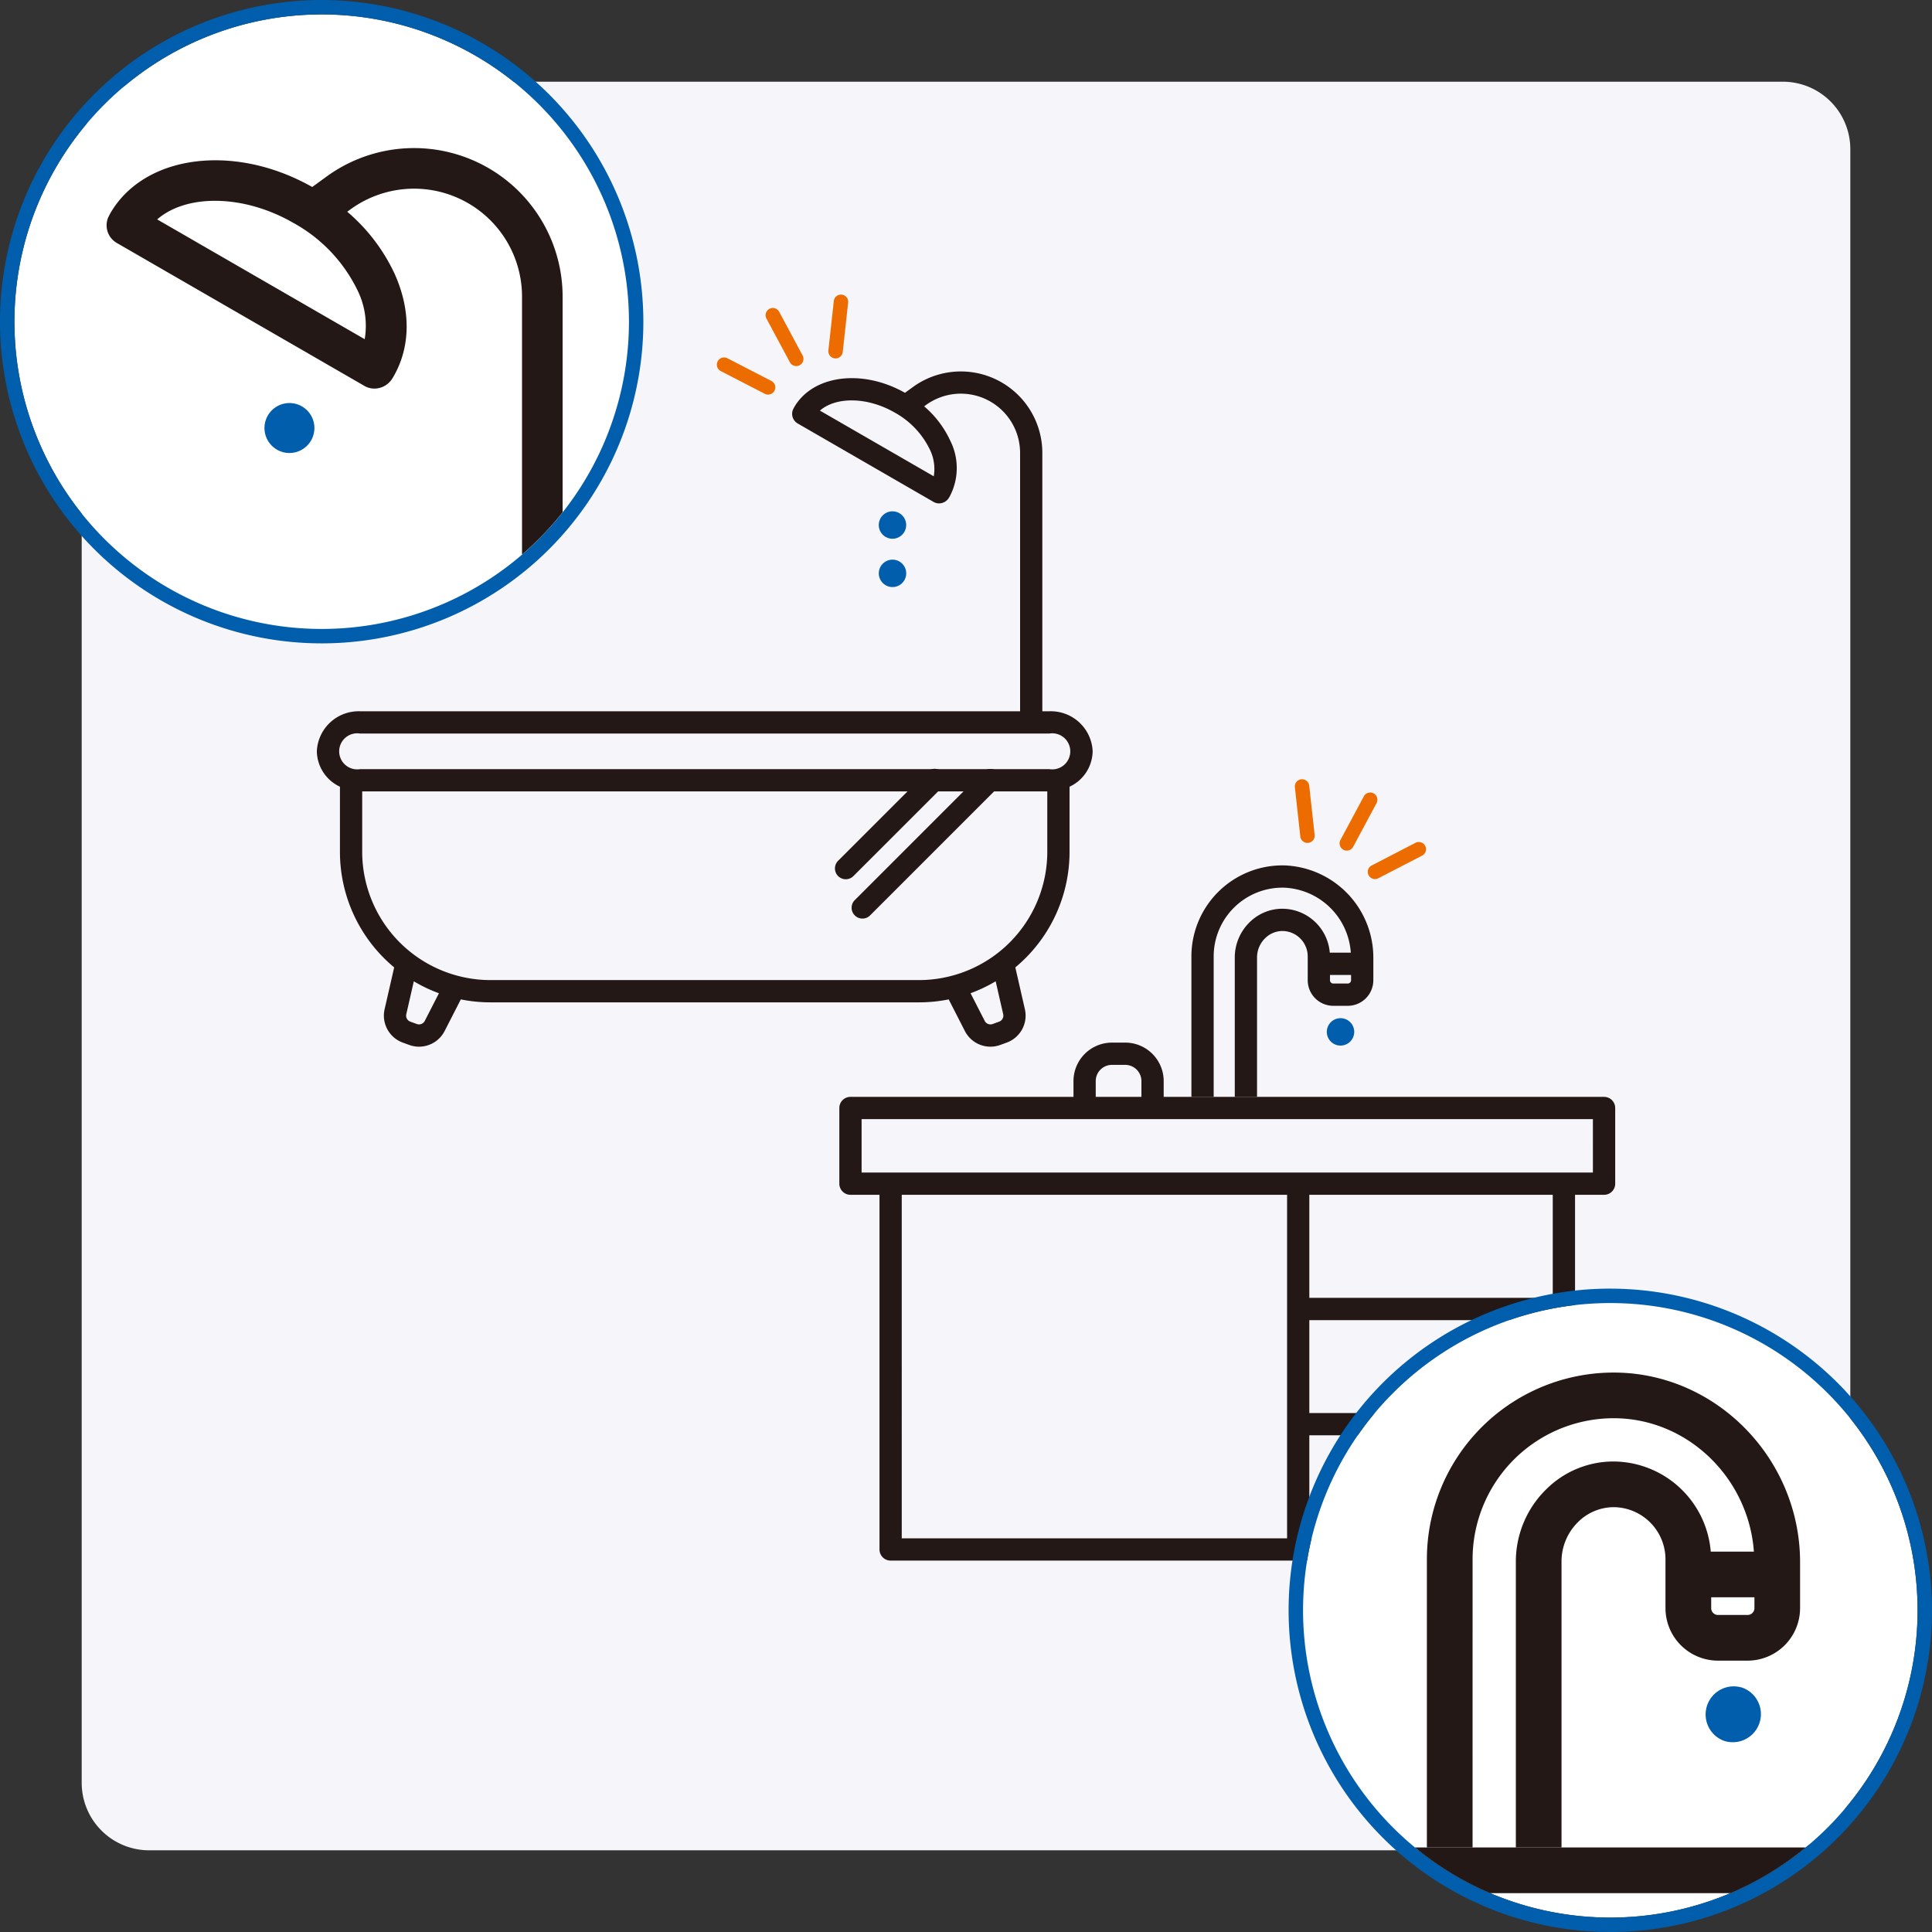
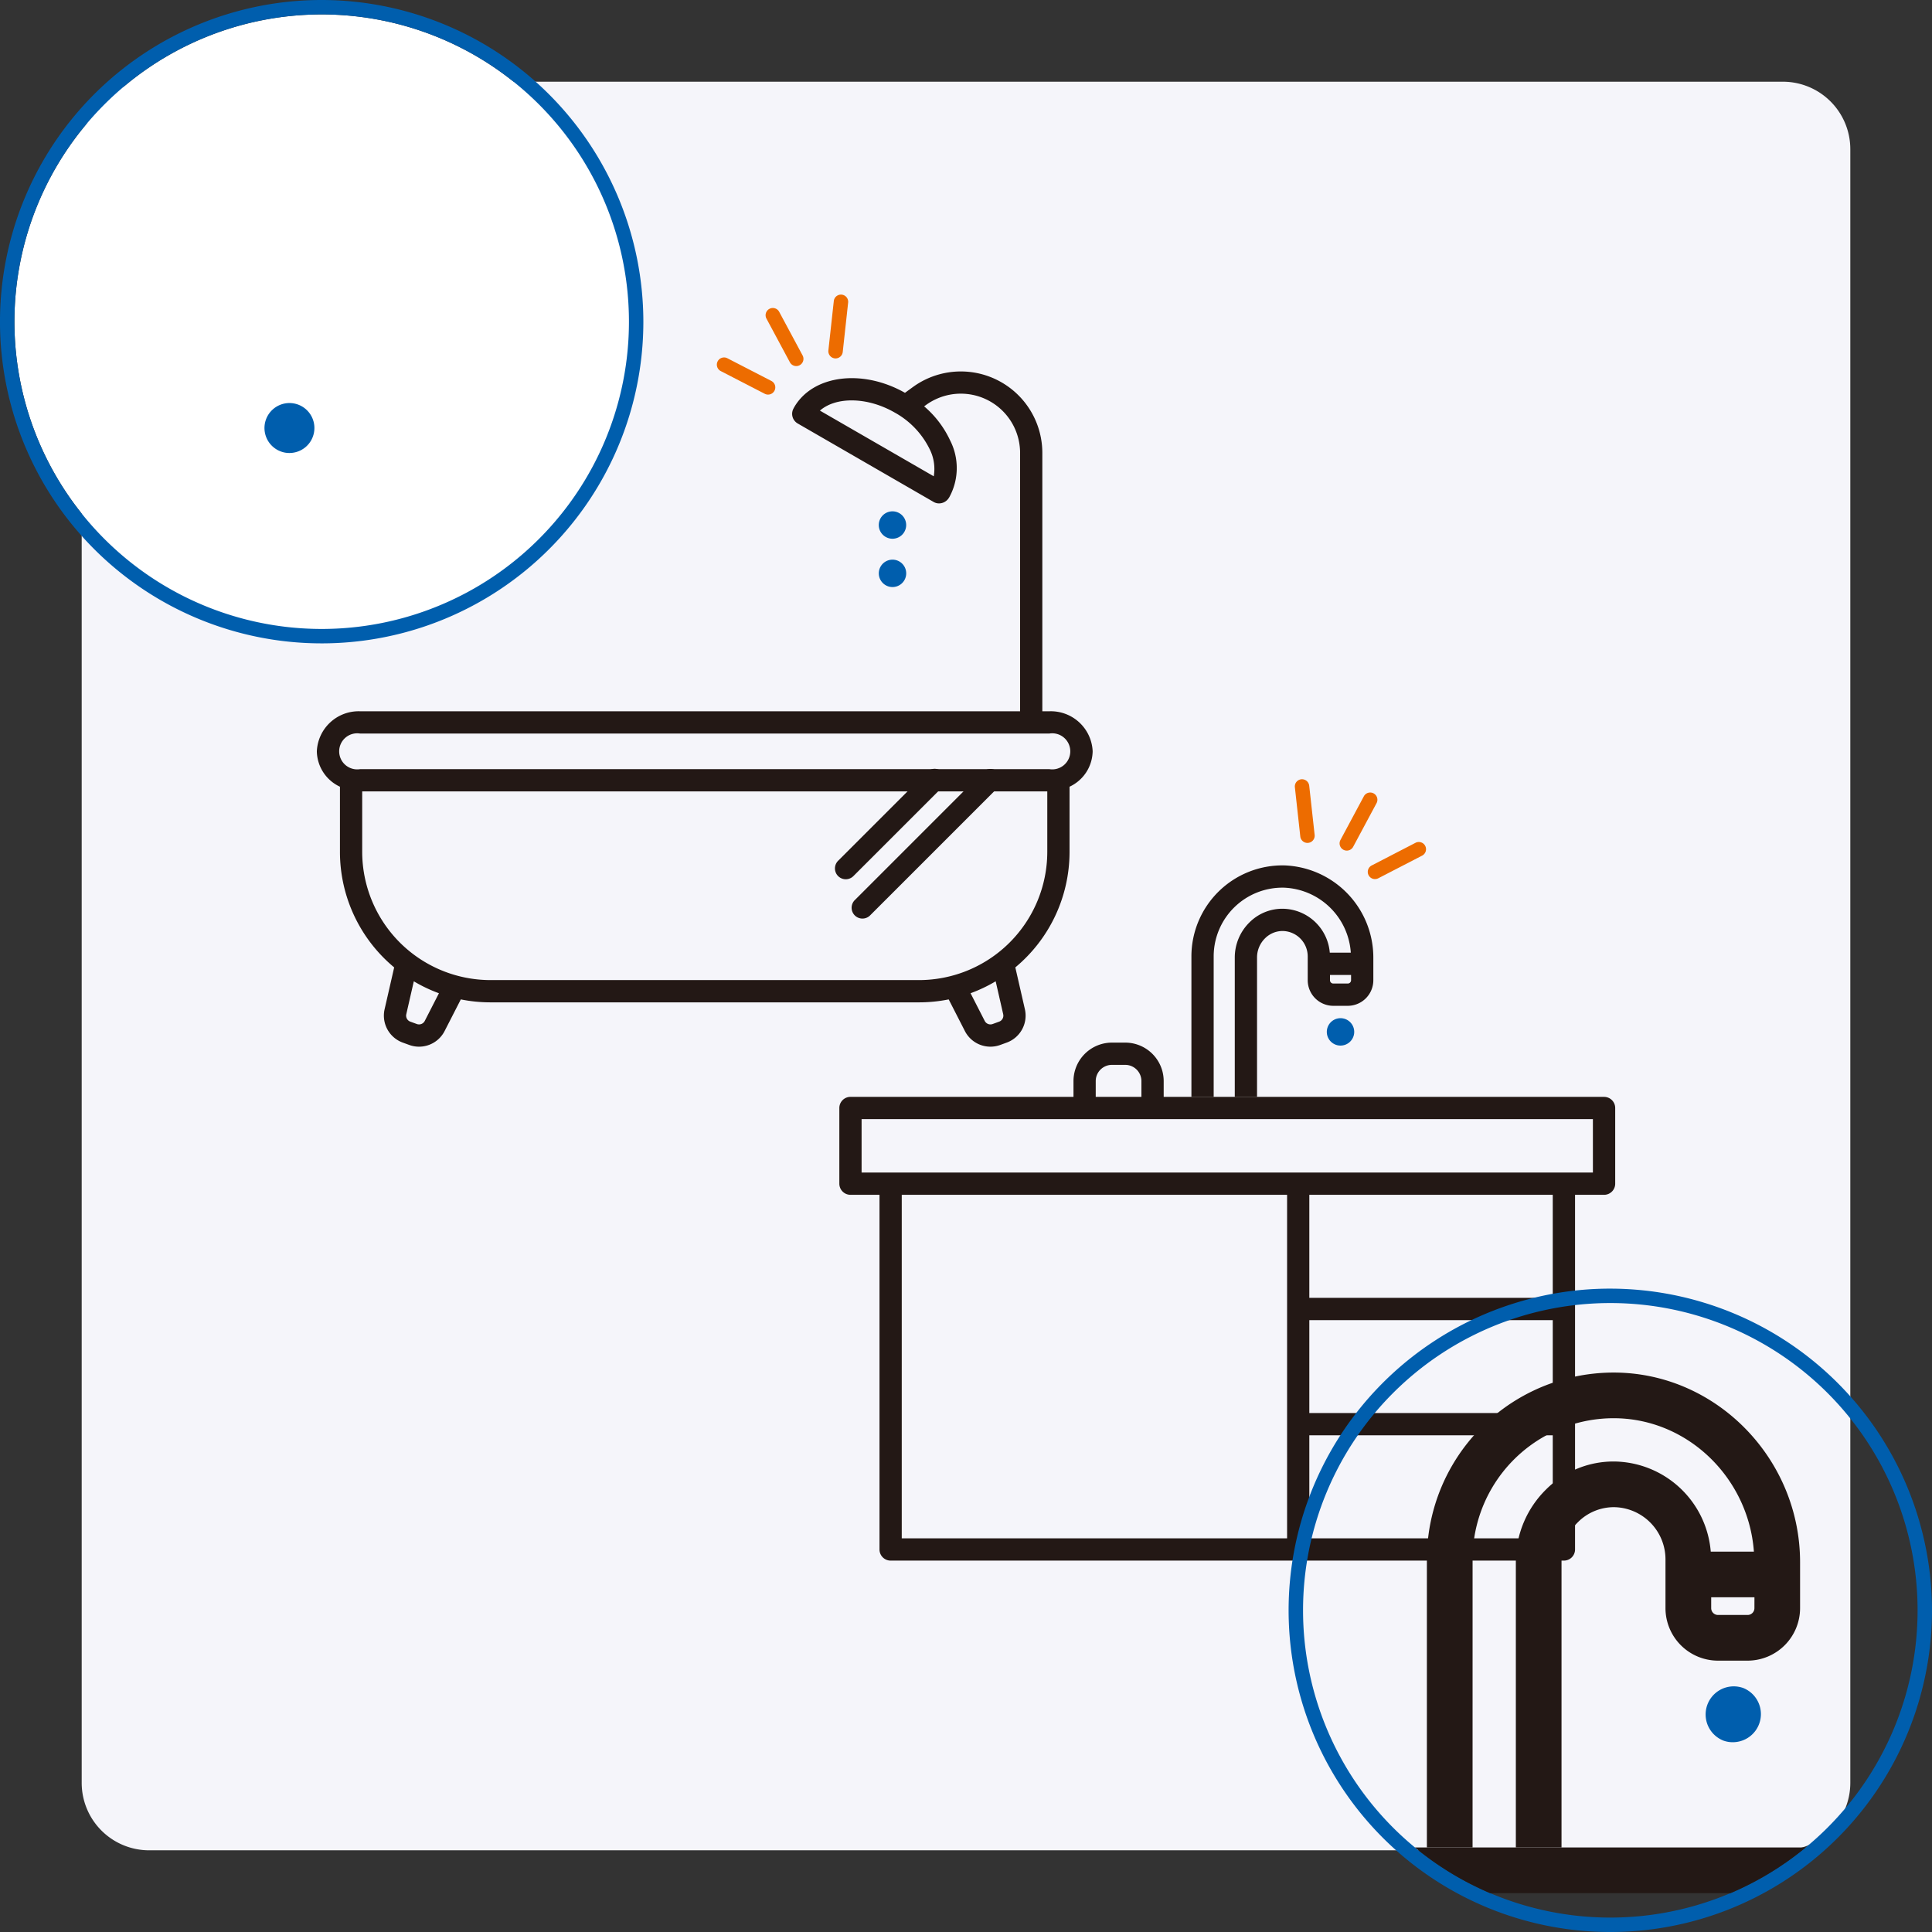
<svg xmlns="http://www.w3.org/2000/svg" id="グループ_101" data-name="グループ 101" width="300" height="300" viewBox="0 0 300 300">
  <rect x="0" y="0" width="300" height="300" fill="#333333" stroke="none" />
  <defs>
    <clipPath id="clip-path">
      <rect id="長方形_63" data-name="長方形 63" width="300" height="300" fill="none" />
    </clipPath>
  </defs>
  <g id="グループ_100" data-name="グループ 100" clip-path="url(#clip-path)">
    <path id="パス_577" data-name="パス 577" d="M272.609,283.086H18.934A10.477,10.477,0,0,1,8.457,272.608V18.934A10.477,10.477,0,0,1,18.934,8.458H272.609a10.478,10.478,0,0,1,10.478,10.476V272.608a10.478,10.478,0,0,1-10.478,10.478" transform="translate(4.229 4.229)" fill="#f5f5fa" />
    <path id="パス_578" data-name="パス 578" d="M153.269,97.444a6.5,6.5,0,0,0-6.738-6.219h-1.077V51.112a12.655,12.655,0,0,0-20.1-10.234l-1.23.894c-6.618-3.752-14.307-2.766-17.2,2.238-.033.057-.063.114-.114.212a1.728,1.728,0,0,0,.66,2.314l21.107,12.186a1.668,1.668,0,0,0,.838.222,1.8,1.8,0,0,0,1.52-.848c.038-.057.074-.115.105-.171a9.438,9.438,0,0,0,.1-8.751,15.546,15.546,0,0,0-4.039-5.3l.284-.206A9.2,9.2,0,0,1,142,51.112V91.225H39.536A6.5,6.5,0,0,0,32.8,97.444a6.179,6.179,0,0,0,3.588,5.493v10.111a23.326,23.326,0,0,0,8.42,17.946l-1.487,6.5a4.458,4.458,0,0,0,2.817,5.175l1.016.369a4.414,4.414,0,0,0,1.515.267,4.459,4.459,0,0,0,3.967-2.421l2.52-4.92a23.385,23.385,0,0,0,4.6.458h66.552a23.412,23.412,0,0,0,4.605-.458l2.518,4.919a4.454,4.454,0,0,0,5.482,2.155l1.016-.37a4.456,4.456,0,0,0,2.817-5.174l-1.486-6.5a23.33,23.33,0,0,0,8.419-17.946V102.937a6.179,6.179,0,0,0,3.588-5.493M128.594,54.736l-17.675-10.2c2.489-2.173,7.37-2.145,11.609.3a13.065,13.065,0,0,1,5.465,5.756,6.823,6.823,0,0,1,.6,4.146M49.557,139.308a1,1,0,0,1-1.225.48l-1.014-.369a.994.994,0,0,1-.629-1.155l1.169-5.11a23.291,23.291,0,0,0,3.9,1.855Zm89.82-1.044a.994.994,0,0,1-.628,1.154l-1.016.37a1,1,0,0,1-1.224-.482l-2.2-4.3a23.251,23.251,0,0,0,3.9-1.855Zm-13.068-5.3H59.757a19.936,19.936,0,0,1-19.914-19.914v-9.385h106.38v9.385a19.936,19.936,0,0,1-19.914,19.914m20.222-32.757h-107a2.8,2.8,0,1,1,0-5.523h107a2.8,2.8,0,1,1,0,5.523" transform="translate(16.399 19.223)" fill="#231815" />
    <path id="パス_579" data-name="パス 579" d="M91.259,59a2.122,2.122,0,0,0,.777,2.9,2.093,2.093,0,0,0,1.063.288A2.127,2.127,0,1,0,91.259,59" transform="translate(45.486 28.969)" fill="#005ead" />
    <path id="パス_580" data-name="パス 580" d="M91.1,54.331a2.124,2.124,0,0,0,1.272,2.729,2.037,2.037,0,0,0,.723.128A2.127,2.127,0,1,0,91.1,54.331" transform="translate(45.486 26.466)" fill="#005ead" />
    <path id="パス_581" data-name="パス 581" d="M157,116.357h-5.25m-10.189,0h-4.308V113.9a5.976,5.976,0,0,0-5.97-5.97h-2.066a5.977,5.977,0,0,0-5.971,5.97v2.455H88.616a1.728,1.728,0,0,0-1.728,1.728v11.751a1.728,1.728,0,0,0,1.728,1.728h4.508v55.073a1.729,1.729,0,0,0,1.728,1.729H199.4a1.729,1.729,0,0,0,1.728-1.729V131.564h4.508a1.728,1.728,0,0,0,1.728-1.728V118.085a1.728,1.728,0,0,0-1.728-1.728H171m-3.456,0h-7.093m-12.165,0h-3.275M126.7,113.9a2.517,2.517,0,0,1,2.514-2.514h2.066a2.517,2.517,0,0,1,2.514,2.514v2.455H126.7Zm-30.12,17.662h59.834v53.345H96.579Zm101.087,33.885h-37.8V151.022h37.8Zm-37.8,3.458h37.8v16h-37.8Zm37.8-21.34h-37.8v-16h37.8Zm6.235-19.46H90.344v-8.294H203.9Z" transform="translate(43.444 53.966)" fill="#231815" />
    <path id="パス_582" data-name="パス 582" d="M137.8,89.588a14.139,14.139,0,0,0-14.465,14.12v21.824h3.457V103.708a10.681,10.681,0,0,1,10.925-10.663,10.826,10.826,0,0,1,10.368,10.094h-3.263a7.424,7.424,0,0,0-7.237-6.821,7.209,7.209,0,0,0-5.235,2.12,7.653,7.653,0,0,0-2.281,5.421v21.674h3.456V103.858a4.181,4.181,0,0,1,1.25-2.956,3.848,3.848,0,0,1,2.753-1.128,3.952,3.952,0,0,1,3.867,3.935v3.71a3.977,3.977,0,0,0,3.973,3.972h2.242a3.977,3.977,0,0,0,3.974-3.972V103.94A14.328,14.328,0,0,0,137.8,89.588m10.326,17.829a.516.516,0,0,1-.516.514h-2.242a.516.516,0,0,1-.516-.514V106.6h3.274Z" transform="translate(61.667 44.792)" fill="#231815" />
    <path id="パス_583" data-name="パス 583" d="M137.481,106.8a2.124,2.124,0,0,0,1.272,2.729,2.038,2.038,0,0,0,.723.127,2.127,2.127,0,1,0-1.995-2.856" transform="translate(68.676 52.701)" fill="#005ead" />
    <path id="パス_584" data-name="パス 584" d="M88.114,96.729a1.68,1.68,0,0,1-1.188-2.868L100.7,80.092a1.68,1.68,0,1,1,2.376,2.375L89.3,96.237a1.673,1.673,0,0,1-1.188.492" transform="translate(43.217 39.8)" fill="#231815" />
    <path id="パス_585" data-name="パス 585" d="M89.839,102.835a1.68,1.68,0,0,1-1.188-2.868l19.875-19.875a1.68,1.68,0,0,1,2.376,2.376L91.027,102.343a1.673,1.673,0,0,1-1.188.492" transform="translate(44.08 39.8)" fill="#231815" />
    <path id="パス_586" data-name="パス 586" d="M84.011,40.9a1.12,1.12,0,0,1-.987-.591l-3.636-6.777a1.12,1.12,0,0,1,1.974-1.059L85,39.252a1.121,1.121,0,0,1-.987,1.65" transform="translate(39.628 15.943)" fill="#ed6c00" />
    <path id="パス_587" data-name="パス 587" d="M86.873,40.4c-.042,0-.083,0-.125-.006a1.125,1.125,0,0,1-.992-1.237l.839-7.646a1.12,1.12,0,1,1,2.226.246L87.985,39.4a1.122,1.122,0,0,1-1.111,1" transform="translate(42.875 15.255)" fill="#ed6c00" />
    <path id="パス_588" data-name="パス 588" d="M82.164,42.771a1.116,1.116,0,0,1-.515-.125L74.815,39.12a1.12,1.12,0,1,1,1.029-1.991l6.834,3.526a1.12,1.12,0,0,1-.514,2.115" transform="translate(37.104 18.501)" fill="#ed6c00" />
    <path id="パス_589" data-name="パス 589" d="M139.794,91.061a1.1,1.1,0,0,1-.53-.133,1.12,1.12,0,0,1-.457-1.516l3.632-6.779a1.12,1.12,0,1,1,1.974,1.059l-3.632,6.779a1.12,1.12,0,0,1-.987.591" transform="translate(69.337 41.02)" fill="#ed6c00" />
    <path id="パス_590" data-name="パス 590" d="M142.712,92.928a1.12,1.12,0,0,1-.514-2.115l6.833-3.534a1.121,1.121,0,0,1,1.027,1.992L143.226,92.8a1.108,1.108,0,0,1-.515.124" transform="translate(70.795 43.577)" fill="#ed6c00" />
    <path id="パス_591" data-name="パス 591" d="M136,90.554a1.121,1.121,0,0,1-1.112-1l-.841-7.644a1.118,1.118,0,0,1,.99-1.236,1.13,1.13,0,0,1,1.236.992l.843,7.644a1.122,1.122,0,0,1-.992,1.236,1.149,1.149,0,0,1-.124.006" transform="translate(67.021 40.334)" fill="#ed6c00" />
    <path id="パス_592" data-name="パス 592" d="M96.917,49.205A47.712,47.712,0,1,1,49.205,1.493,47.712,47.712,0,0,1,96.917,49.205" transform="translate(0.747 0.747)" fill="#fff" />
    <path id="パス_593" data-name="パス 593" d="M49.951,2.24A47.712,47.712,0,1,1,2.24,49.951,47.712,47.712,0,0,1,49.951,2.24m0-2.24A49.951,49.951,0,1,0,99.9,49.951,50.009,50.009,0,0,0,49.951,0" fill="#005ead" />
-     <path id="パス_594" data-name="パス 594" d="M81.844,71.888V38.406A23.069,23.069,0,0,0,45.209,19.748L42.965,21.38c-12.064-6.838-26.079-5.044-31.35,4.079-.057.1-.112.207-.205.387a3.151,3.151,0,0,0,1.2,4.218L51.088,52.277a3.031,3.031,0,0,0,1.527.406,3.274,3.274,0,0,0,2.772-1.547c.067-.1.135-.21.192-.312,2.664-4.614,2.729-10.278.185-15.951A28.275,28.275,0,0,0,48.4,25.221l.516-.375a16.766,16.766,0,0,1,26.626,13.56V78.453a47.946,47.946,0,0,0,6.3-6.566M50.012,37.454a12.444,12.444,0,0,1,1.1,7.559l-32.222-18.6c4.539-3.965,13.436-3.911,21.164.552a23.8,23.8,0,0,1,9.96,10.491" transform="translate(5.518 7.657)" fill="#231815" />
    <path id="パス_595" data-name="パス 595" d="M32.58,41.956a3.878,3.878,0,0,0-2.646,7.291,3.7,3.7,0,0,0,1.317.232,3.879,3.879,0,0,0,1.329-7.524" transform="translate(13.689 20.862)" fill="#005ead" />
-     <path id="パス_596" data-name="パス 596" d="M230.315,182.6A47.712,47.712,0,1,1,182.6,134.891,47.712,47.712,0,0,1,230.315,182.6" transform="translate(67.445 67.445)" fill="#fff" />
    <path id="パス_597" data-name="パス 597" d="M183.35,135.638a47.712,47.712,0,1,1-47.712,47.712,47.712,47.712,0,0,1,47.712-47.712m0-2.24A49.952,49.952,0,1,0,233.3,183.35,50.009,50.009,0,0,0,183.35,133.4" transform="translate(66.699 66.699)" fill="#005ead" />
    <path id="パス_598" data-name="パス 598" d="M195.482,198.341a47.724,47.724,0,0,0,11.669-7.092H146.473a47.724,47.724,0,0,0,11.668,7.092Z" transform="translate(73.237 95.625)" fill="#231815" />
    <path id="パス_599" data-name="パス 599" d="M154.806,171.06a21.91,21.91,0,0,1,22.41-21.876c11.23.267,20.445,9.41,21.272,20.708h-6.7A15.233,15.233,0,0,0,176.943,155.9a14.788,14.788,0,0,0-10.737,4.35,15.7,15.7,0,0,0-4.683,11.119V215.83h7.092V171.367a8.573,8.573,0,0,1,2.564-6.063,7.887,7.887,0,0,1,5.646-2.314,8.106,8.106,0,0,1,7.933,8.07v7.611a8.159,8.159,0,0,0,8.15,8.15h4.6a8.159,8.159,0,0,0,8.15-8.15v-7.134c0-15.865-12.686-29.073-28.277-29.442a29,29,0,0,0-29.672,28.965v44.77h7.094Zm43.763,7.611a1.059,1.059,0,0,1-1.057,1.058h-4.6a1.059,1.059,0,0,1-1.056-1.058v-1.686h6.717Z" transform="translate(73.857 71.043)" fill="#231815" />
    <path id="パス_600" data-name="パス 600" d="M182.322,174.8a4.365,4.365,0,0,0-2.979,8.2,4.17,4.17,0,0,0,1.483.263,4.365,4.365,0,0,0,1.5-8.467" transform="translate(88.234 87.268)" fill="#005ead" />
  </g>
</svg>